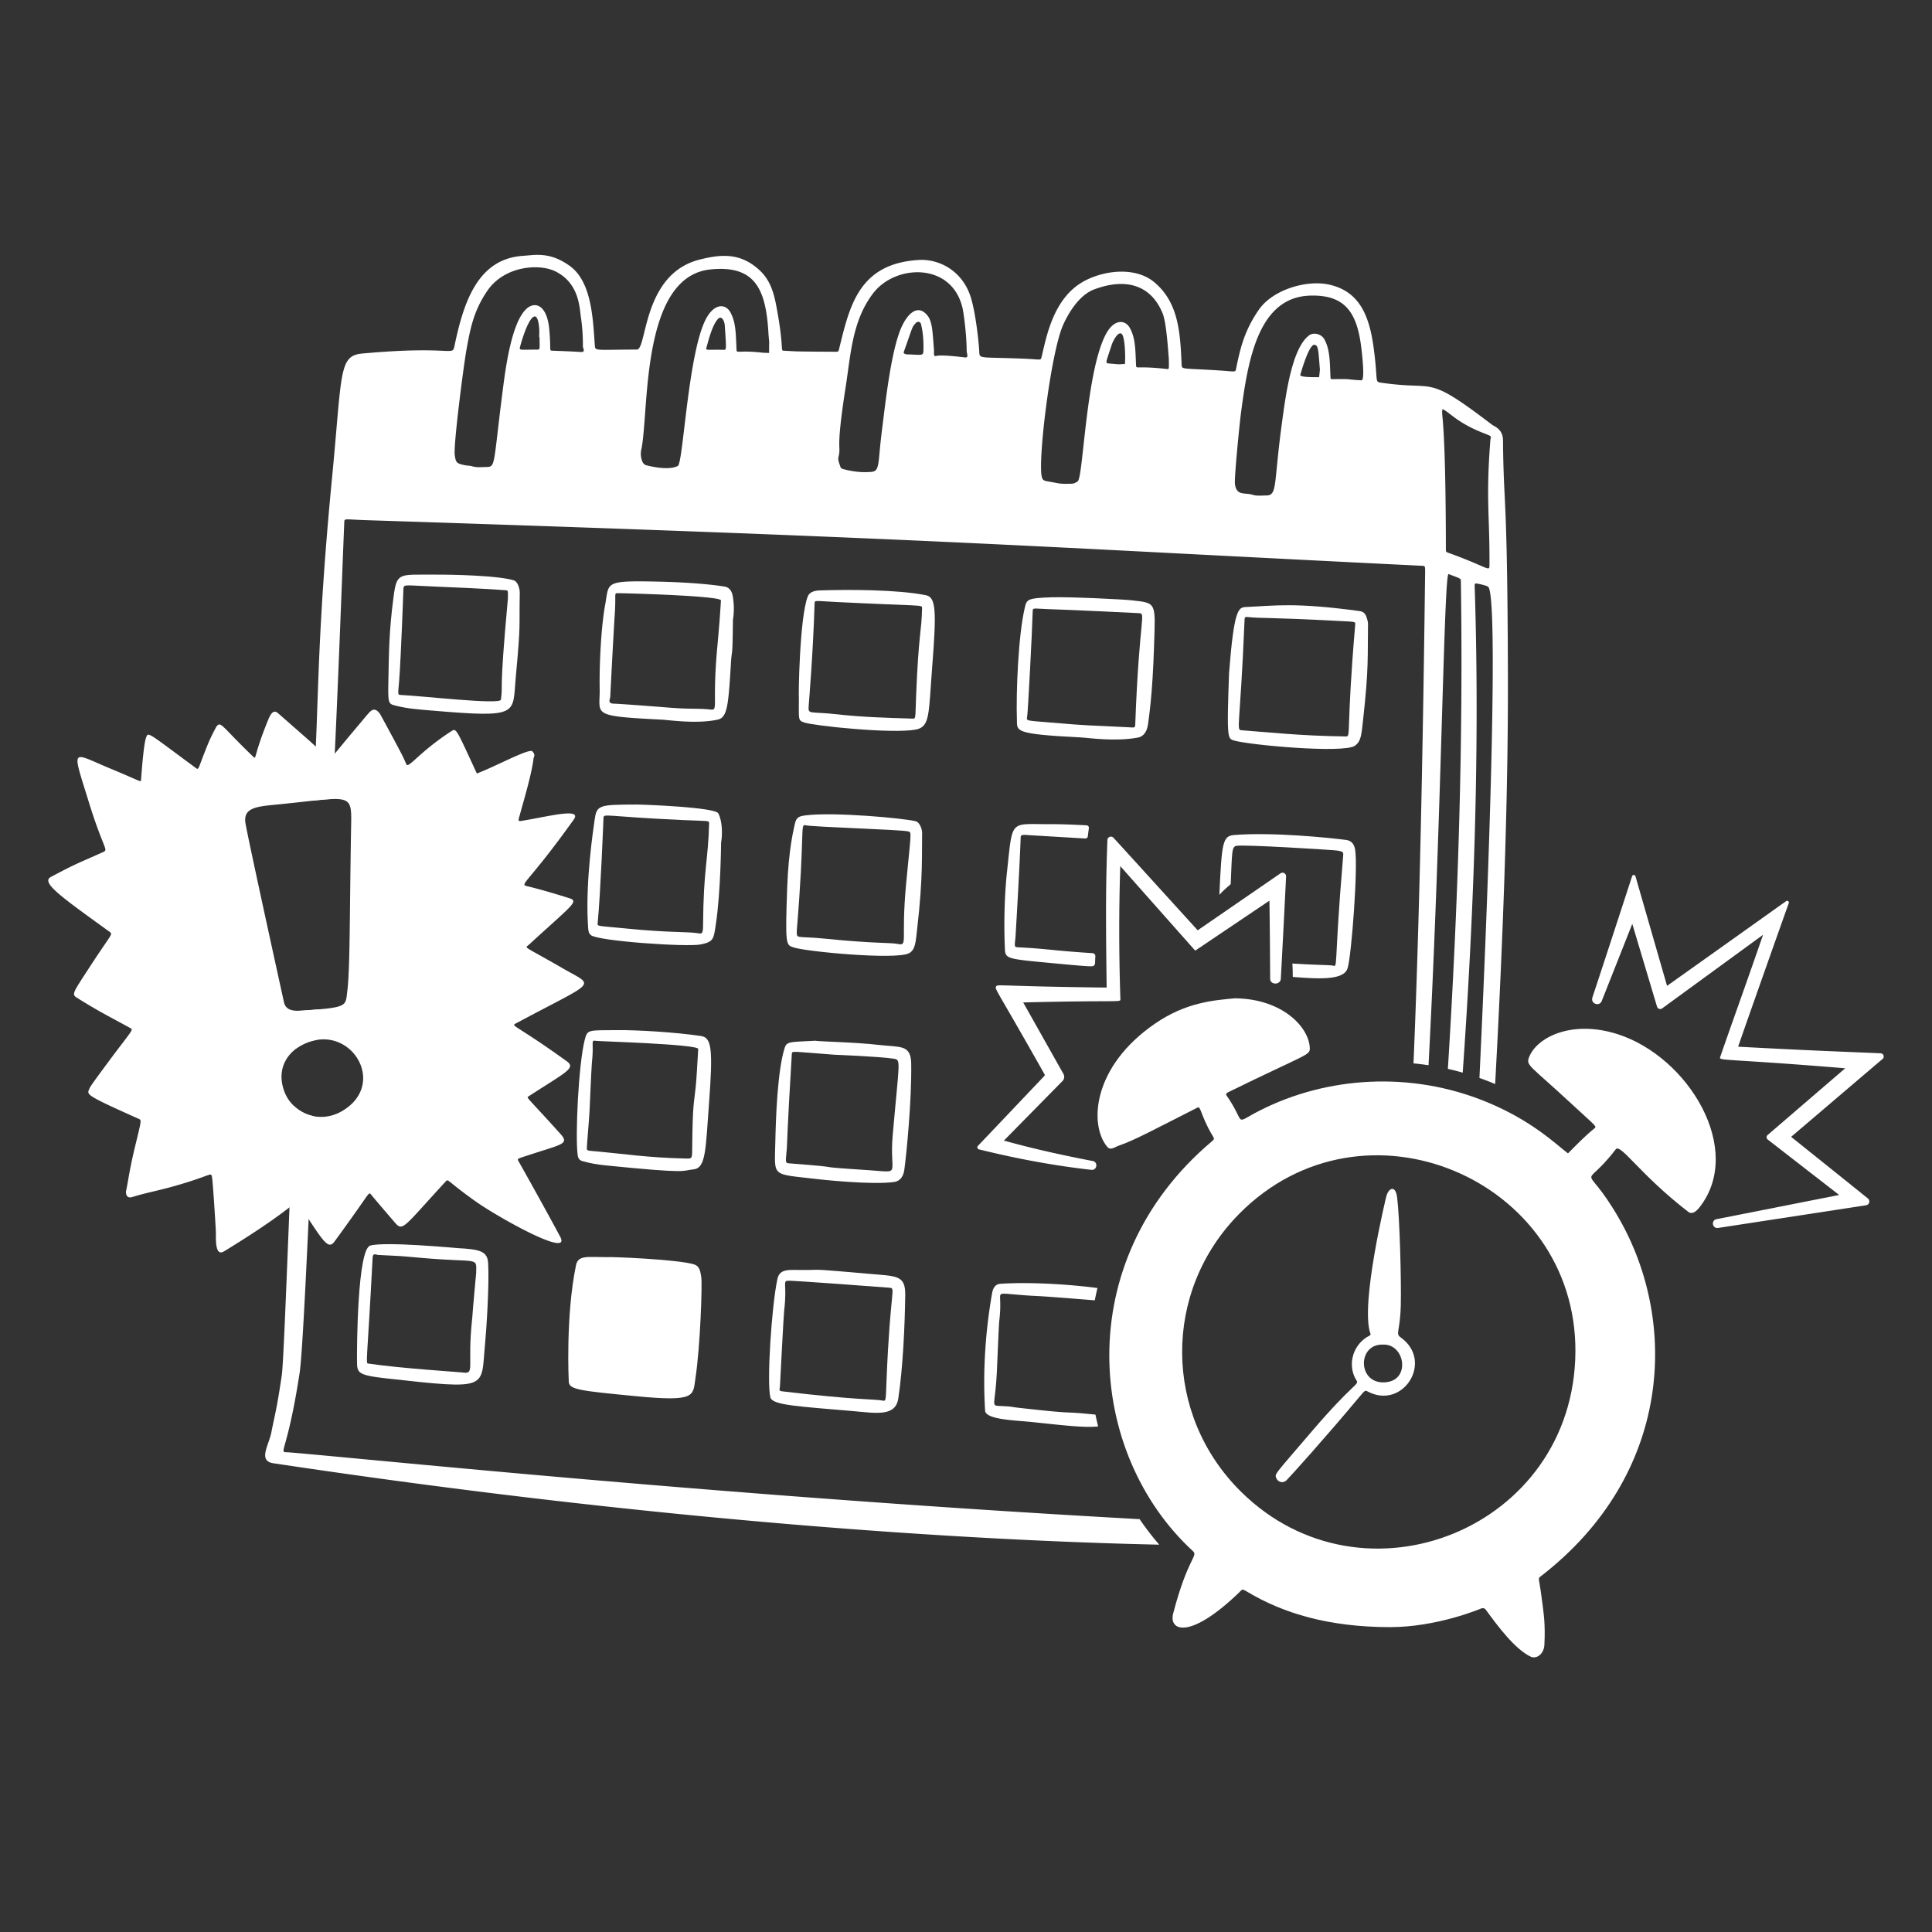
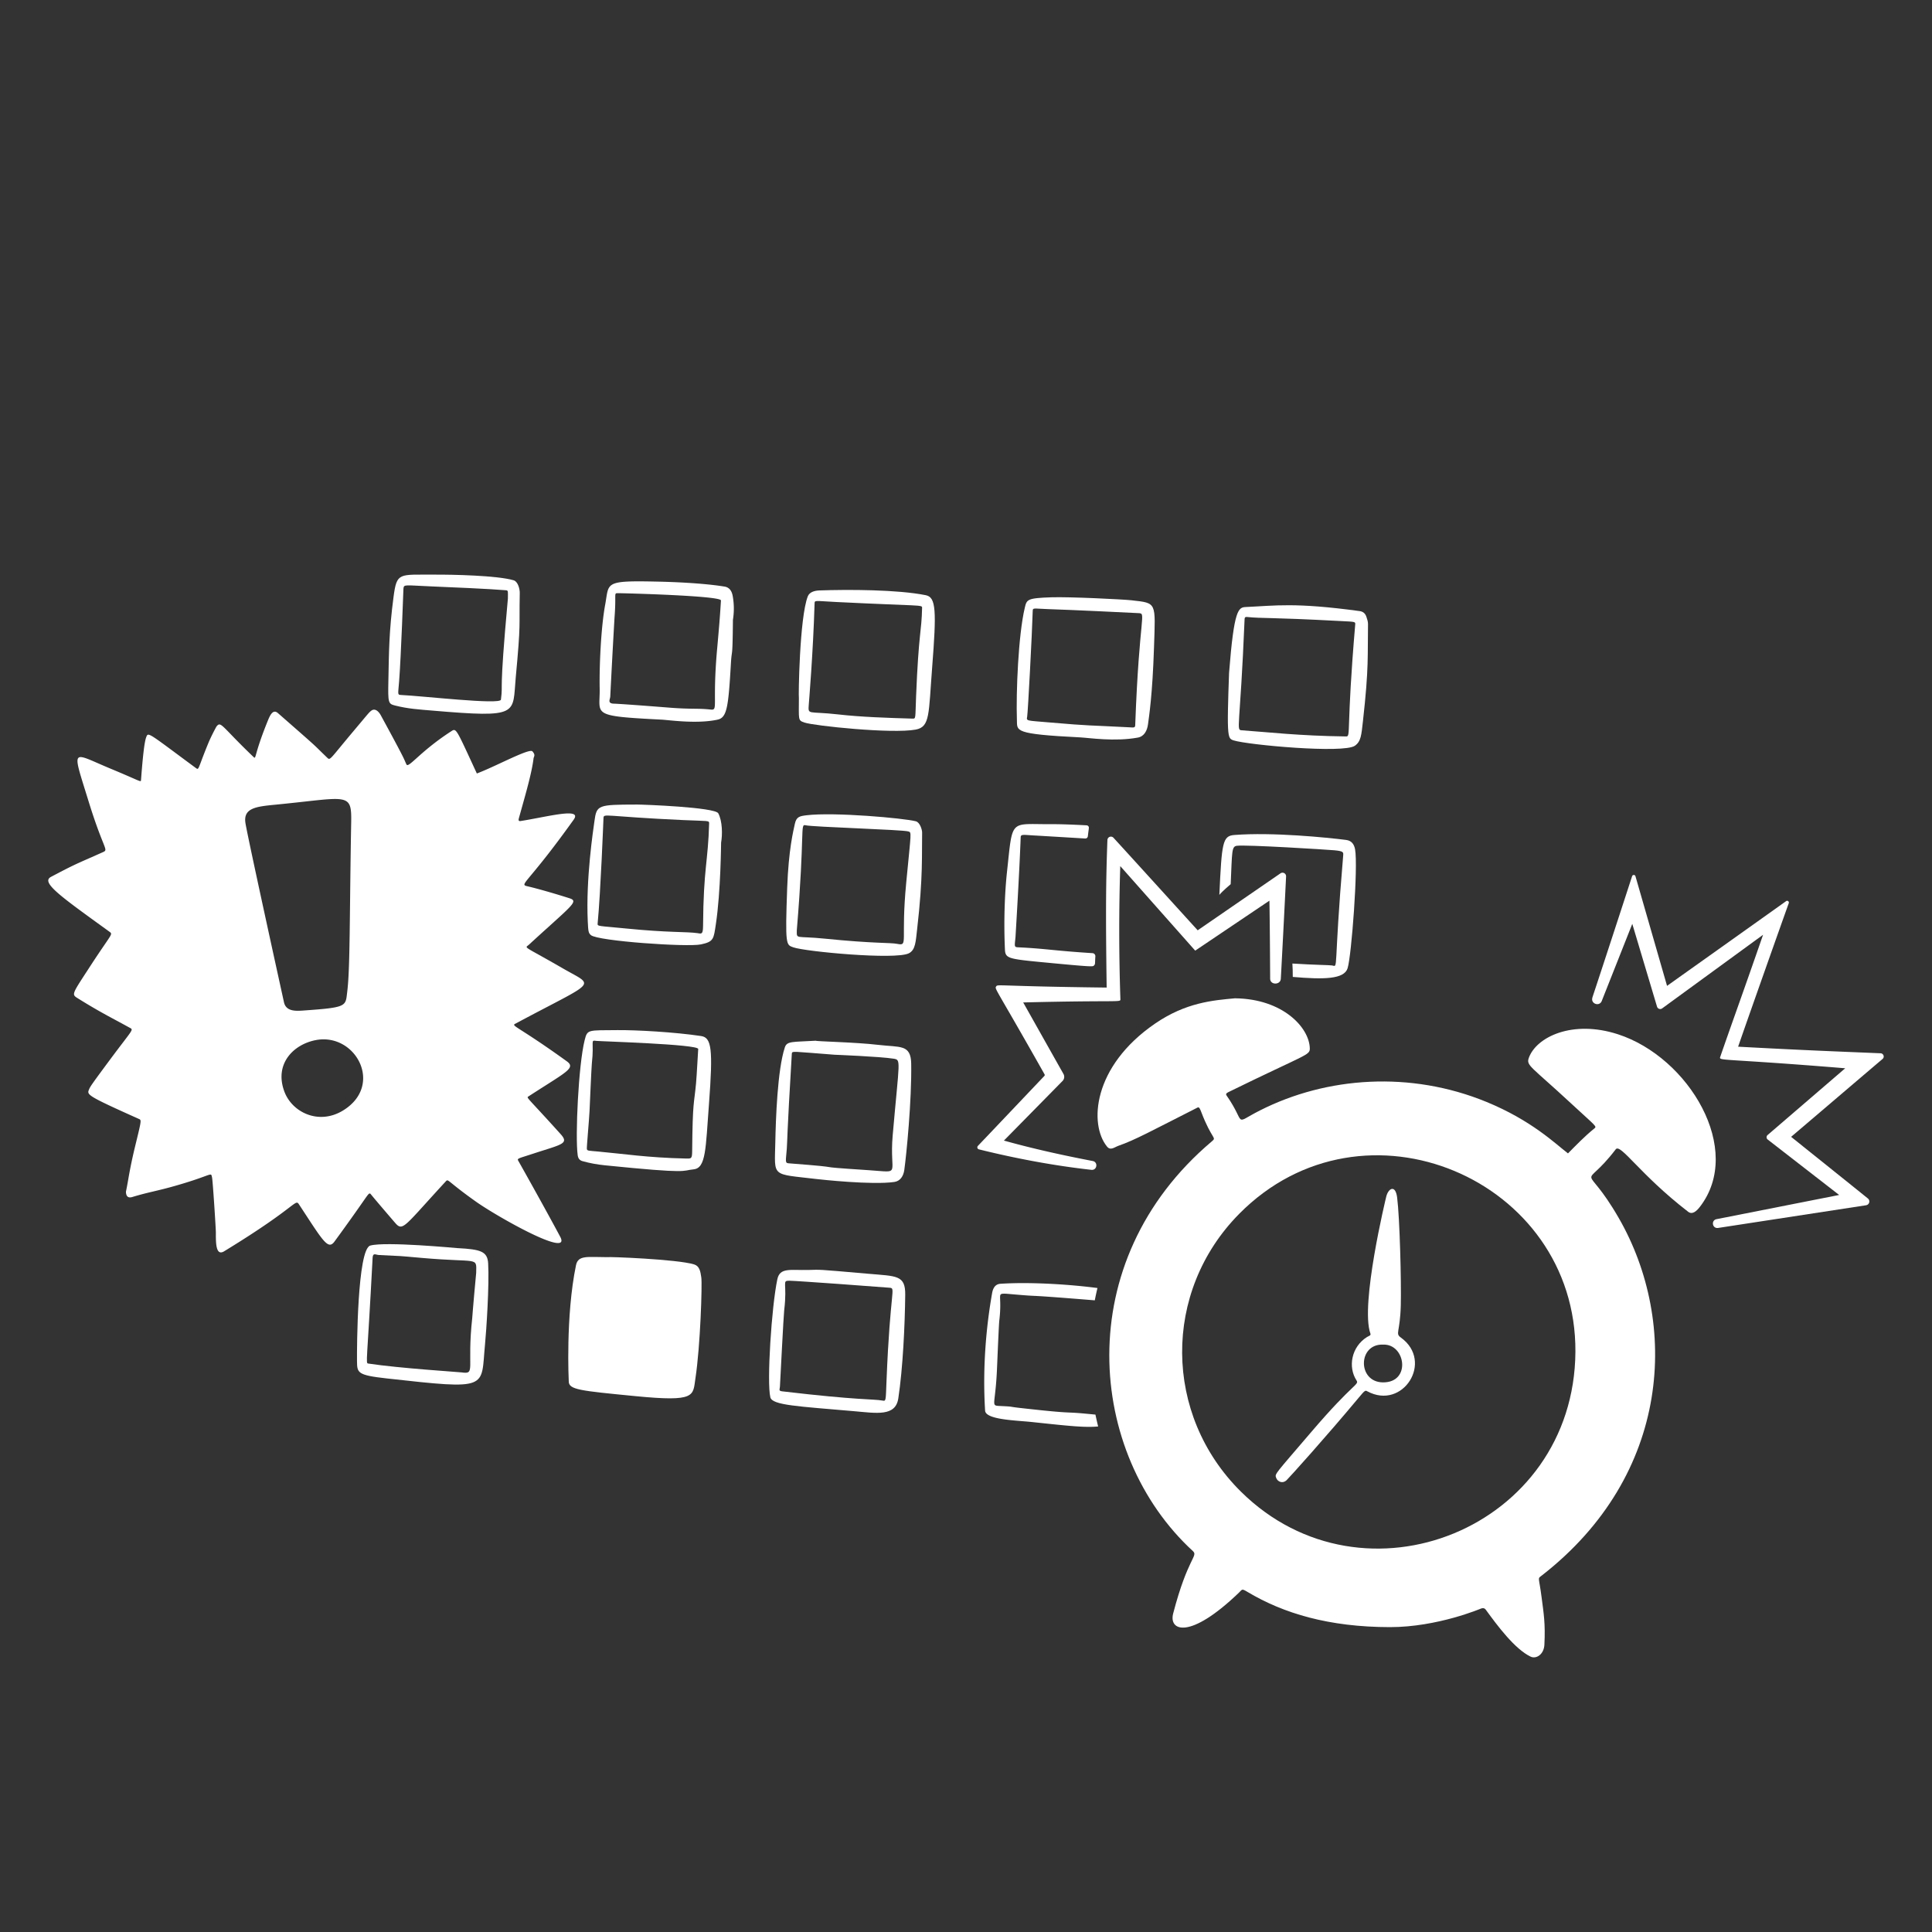
<svg xmlns="http://www.w3.org/2000/svg" fill="none" viewBox="0 0 200 200">
  <rect x="0" y="0" width="200" height="200" fill="#333333" stroke="none" />
  <g id="work-deadline-4--work-deadline">
    <g id="calendar">
      <path id="vector" fill="#ffffff" d="M71.856 130.891c-1.74-.538-8.973-.811-8.973-.75-2.053 0-3.033-.239-3.255.833-1.093 5.272-.75 11.996-.75 12.016-.006.872 1.125.974 6.911 1.538 6.305.615 5.926-.024 6.205-1.86.508-3.354.707-9.698.606-10.417-.09-.644-.188-1.188-.744-1.36Z" />
      <path id="vector_2" fill="#ffffff" d="M139.358 86.951c-1.965-.25-7.636-.822-11.583-.513-1.226.094-1.295.8-1.548 6.2.306-.378 1.127-1.069 1.174-1.109.152-3.41.087-3.904.643-3.974.979-.124 9.341.395 10.101.467.925.087.913.203.907.468-1.04 12.231-.458 11.578-1.167 11.452-.23-.042-1.721-.047-4.097-.196.022.444.047.903.039 1.385 3.216.276 5.317.246 5.675-.896.409-1.302 1.097-10.531.776-12.303-.092-.508-.343-.904-.921-.98l.001 0Z" />
      <path id="vector_3" fill="#ffffff" d="M140.74 63.259c-6.718-.917-8.749-.556-11.767-.421-.776.035-1.225.2-1.74 6.817-.004.047-.147 3.803-.123 5.138.03 1.634.178 1.72.6 1.854 1.456.464 11.387 1.378 12.55.55.635-.451.668-1.091.833-2.558.629-5.602.468-6.774.523-10.032.004-.261-.084-.494-.16-.735-.112-.36-.339-.563-.717-.615l.001.002Zm-.447 1.372c-.941 11.018-.429 11.612-.937 11.606-4.912-.061-8.2-.458-10.787-.635-.658-.045-.201-.006.271-11.526.006-.15.07-.223.219-.208 1.833.175 1.94.01 9.746.423 1.429.075 1.513.053 1.488.34Z" />
      <path id="vector_4" fill="#ffffff" d="M107.983 99.615c5.253.504 5.133.457 5.265.333.156-.147.091-.219.143-.944a.314.314 0 0 0-.296-.334c-3.97-.25-4.914-.476-7.734-.607-.398-.019-.323-.149-.237-1.058 0-.02.391-6.366.537-10.338.013-.335.296-.238 1.509-.173.394.021 4.101.243 5.167.308a.26.26 0 0 0 .276-.23c.103-.905.151-.918.051-1.042a.251.251 0 0 0-.182-.092c-1.26-.07-2.667-.126-3.703-.12-4.301.025-3.927-.643-4.532 4.907-.22 2.02-.358 5.022-.216 8.06.043.922.314.981 3.952 1.331Z" />
      <path id="vector_5" fill="#ffffff" d="M117.165 62.144c-.907-.103-6.486-.375-8.33-.312-2.52.086-2.545.223-2.751 1.09-.667 2.809-.913 8.733-.814 11.617.039 1.133-.374 1.449 6.557 1.795.905.045 3.56.463 5.965.02.656-.12.964-.72 1.05-1.382.104-.811.46-2.983.621-7.98.15-4.675.314-4.552-2.298-4.847v-.001Zm.352 12.938c-.01.278-.188.23-.613.208-4.45-.234-3.862-.125-8.302-.507-2.371-.204-2.36-.13-2.269-.6.074-.382.514-8.732.57-10.846.013-.47-.018-.334 1.599-.282 2.537.082 8.218.355 9.335.415.88.046.106.004-.32 11.612Z" />
      <path id="vector_6" fill="#ffffff" d="M94.809 85.019c-1.24-.324-8.467-.969-11.316-.623-.727.088-1.056.157-1.213.901-.146.686-.647 2.632-.791 6.615-.216 6.008-.114 5.887.637 6.157 1.211.435 10.528 1.315 11.951.62.708-.348.718-1.247.866-2.517.631-5.44.47-7.862.515-9.986.006-.271-.219-1.054-.649-1.166v-.001Zm-1 6.392c-.578 6.047.249 6.531-.917 6.3-.735-.146-2.396-.024-7.479-.539-3.086-.312-2.929.1-2.929-.858.854-10.266.32-11.034.905-10.883.694.18 10.039.454 10.629.637.374.116.308-.075-.21 5.342l.001.001Z" />
      <path id="vector_7" fill="#ffffff" d="M90.925 108.166c-2.375-.284-6.474-.355-6.478-.431-2.442.145-2.982.021-3.204.699-.764 2.332-.934 7.405-.984 9.845-.075 3.642-.445 3.211 4.285 3.776.341.041 5.747.637 8.042.3.613-.09.939-.615 1.025-1.228.227-1.615.778-7.219.717-11.02-.033-2.028-1.164-1.674-3.402-1.942l-.001.001Zm1.487 9.347c-.37 4.233 1.027 3.855-2.475 3.625-6.956-.457-1.271-.172-8.32-.715-.372-.029-.263-.266-.167-1.513.061-.792-.01-.996.519-9.829.019-.311.071-.223 4.434.106.024 0 4.674.185 6.069.404.837.132.631.008-.059 7.922h-.001Z" />
      <path id="vector_8" fill="#ffffff" d="M95.845 61.616c-2.939-.589-8.024-.599-11.02-.494-.48.017-1.021.157-1.199.604-.868 2.185-.98 10.52-.925 10.52 0 2.292-.116 2.32.576 2.553 1.007.34 9.082 1.185 11.522.727 1.499-.282 1.322-1.62 1.697-6.429.458-5.87.408-7.268-.651-7.48Zm-1.013 10.526c-.088 2.191-.008 2.261-.351 2.25-2.718-.08-5.355-.168-7.706-.435-3.196-.363-3.126.118-3.047-1.064 0-.027.448-5.343.596-10.389.012-.404-.024-.297 2.224-.186 8.912.442 8.914.266 8.906.61-.055 2.567-.35 2.424-.623 9.213l.001.001Z" />
      <path id="vector_9" fill="#ffffff" d="M89.877 131.858c-5.567-.486-4.821-.421-6.227-.39-1.828.04-2.916-.282-3.18.959-.6 2.827-1.104 10.675-.723 12.225.203.821 2.853.928 8.666 1.434 2.324.202 4.291.572 4.579-1.321.474-3.123.681-7.568.717-10.726.023-2.058-.884-1.923-3.832-2.181Zm1.894 11.118c-.082 2.077-.045 2.074-.415 2.009-.997-.173-2.457-.02-10.378-.954-.415-.049-.255-.182-.239-.494.036-.666.377-7.383.441-7.903.347-2.833-.286-3.062.543-3.055.666.005 9.415.642 10.364.727.684.062.061.086-.316 9.67Z" />
      <path id="vector_10" fill="#ffffff" d="M74.922 60.711c-.022-.002-2.193-.402-6.919-.504-5.53-.12-4.931.1-5.354 2.383-.432 2.328-.616 6.33-.57 8.696.054 2.741-1.05 2.83 6.404 3.21.76.04 3.67.471 5.808 0 .972-.214 1.11-1.326 1.37-5.77.106-1.815.167-.132.212-4.568a7.256 7.256 0 0 0-.026-2.473c-.093-.506-.342-.914-.925-.974Zm-.684 6.45c-.521 5.842.143 6.381-.667 6.293-1.371-.149-1.961-.017-4.262-.198-5.865-.462-5.778-.406-5.87-.418-.56-.075-.28-.447-.265-.73a988.7 988.7 0 0 1 .441-8.17c.2-2.555-.112-2.529.366-2.532.497-.003 10.683.261 10.652.754-.12 1.915-.18 2.602-.394 5.001l-.001 0Z" />
      <path id="vector_11" fill="#ffffff" d="M65.92 83.287c-4.048.011-4.153.037-4.385 1.726-.12.876-.897 5.943-.69 10.36.049 1.056.072 1.208.323 1.43.7.617 9.982 1.26 11.393.961 1.336-.282 1.313-.563 1.544-2.093.51-3.374.539-8.426.543-8.449.146-.795.144-2.209-.292-3.027-.338-.633-7.771-.91-8.437-.909l.001.001Zm7.489 1.958c-.109 3.99-.586 4.585-.629 10.632-.006.917-.198.775-.592.72-1.099-.158-3-.043-7.283-.47-3.028-.303-3.069-.207-3.037-.542.304-3.106.603-10.85.604-10.887.027-.537.019-.178 8.261.196 2.612.118 2.685.02 2.675.351h.001Z" />
      <path id="vector_12" fill="#ffffff" d="M72.576 107.25c-2.724-.409-6.699-.63-8.641-.613-3.084.027-3.127-.09-3.409 1.029-.644 2.563-.99 9.976-.725 11.91.047.345.198.54.492.623.762.215 1.54.353 2.328.433 8.98.911 7.873.543 9.178.418 1.295-.124 1.246-2.152 1.595-6.786.429-5.704.266-6.852-.819-7.015l.001.001Zm-.521 4.885c-.207 2.257-.353 1.724-.402 6.995-.008.85-.073.813-.707.799-3.89-.087-6.478-.492-8.988-.719-1.058-.096-1.158-.069-1.207-.263-.031-.123.237-3.039.278-3.941.016-.357.198-4.566.239-4.924.259-2.283-.2-2.427.464-2.33.339.049 10.587.345 10.546.841-.014.173-.157 2.826-.223 3.543v-.001Z" />
      <path id="vector_13" fill="#ffffff" d="M51.951 83.052c-.513-.098-1.27-.42-5.324-.586-7.25-.296-6.587-.069-6.947 1.556-.709 3.202-.66 9.29-.694 9.29 0 2.983-.613 2.706 5.951 3.233 7.397.594 6.709.43 7.15-2.682.141-.997.479-5.392.466-5.902-.04-1.556.424-4.714-.601-4.91l-.001.001Zm-1.315 12.33c-.049.297 0 .181-3.06.038-4.577-.214-5.681-.519-7.007-.603-.878-.055-.5.02-.363-3.004.308-6.823.128-1.01.408-8.063.017-.414-.024-.262 1.566-.177.07.003 8.941.375 9.125.596.149.178-.653 11.111-.669 11.212Z" />
-       <path id="vector_14" fill="#ffffff" d="M50.485 106.129c-.604-.051-4.479-.847-10.897-.543-.95.045-.875.925-1.127 2.098-.52 2.408-.64 8.775-.596 9.608.069 1.332.092 1.523.49 1.622 2.418.596 7.746.99 8.416.999 1.84.023 3.261.214 3.76-.606.741-1.221.962-10.783.993-11.067.067-.627-.053-2.027-1.038-2.109l-.001-.002Zm-1.197 12.619c-.125-.008-10.426-.656-10.399-1.066.738-11.255.384-11.241.931-11.118.633.142 1.281-.007 7.94.506 2.44.188 2.475.12 2.471.411 0 .02-.012.559.013.563-.962 10.558-.456 10.737-.956 10.703v.001Z" />
      <path id="vector_15" fill="#ffffff" d="M53.17 60.07c-1.681-.497-6.3-.596-8.234-.585-3.629.02-3.856-.272-4.194 2.289-.481 3.64-.478 5.8-.537 8.71-.047 2.27-.014 2.373.682 2.549 1.366.346 2.46.407 3.847.525 9.149.78 8.301.378 8.657-3.435.546-5.847.34-5.014.415-8.73.008-.417-.186-1.19-.635-1.322h-.001Zm-.594 1.904c-.952 10.432-.474 8.5-.719 10.454-.07.556-8.161-.39-10.401-.488-.327-.014-.235-.16-.139-1.411.206-2.68.445-9.565.447-9.588.052-.481.1-.35 2.978-.233 1.815.073 5.894.249 7.65.396.239.02.184.147.184.87Z" />
      <path id="vector_16" fill="#ffffff" d="M47.336 129.203c-.149-.007-7.432-.7-9.004-.263-1.341.372-1.391 10.597-1.375 11.988.015 1.188.041 1.429 3.074 1.766 10.746 1.195 9.734 1.052 10.176-3.5.139-1.428.455-6.192.327-8.406-.072-1.244-.762-1.459-3.198-1.585Zm1.96 2.545c-.361 3.837-.393 4.527-.411 4.693-.571 5.213.396 5.848-1.097 5.63-.294-.043-6.421-.427-9.666-.917-.296-.045-.119-.006.451-10.955.029-.551.325-.298.647-.282 2.972.155 1.43.037 4.501.306 5.849.514 5.606-.159 5.573 1.524l.002.001Z" />
-       <path id="Subtract" fill="#ffffff" fill-rule="evenodd" d="M156.1 70.202c-.034-12.646-.208-16.244-.345-19.073a118.9 118.9 0 0 1-.164-5.535c-.008-.985-.615-1.327-.966-1.524a1.67 1.67 0 0 1-.176-.108c-5.159-3.93-5.757-3.954-8.059-4.044a28.483 28.483 0 0 1-3.3-.286l-.105-.015c-.172-.024-.279-.038-.349-.097-.114-.096-.129-.311-.168-.878-.035-.495-.088-1.259-.242-2.447-.432-3.335-1.382-6.056-4.721-6.75-2.283-.474-5.778.537-7.22 2.659-1.384 2.038-1.853 3.688-2.332 6.104-.054.275-.112.27-.82.21-.217-.02-.494-.043-.85-.065-.972-.062-1.704-.098-2.256-.125-1.238-.06-1.568-.077-1.663-.235-.034-.057-.037-.133-.042-.237l-.001-.03c-.148-3.282-.3-6.376-2.81-8.496-2.189-1.85-6.045-1.142-8.046.36-2.328 1.75-3.051 4.84-3.498 6.754a37.98 37.98 0 0 1-.137.575l-.014.06c-.022.089-.036.148-.072.185-.07.072-.225.06-.678.029-.275-.02-.661-.047-1.205-.068-1.013-.04-1.795-.059-2.4-.074-1.454-.035-1.883-.046-2.018-.25-.057-.086-.062-.205-.07-.374l-.003-.064c-.055-1.117-.416-4.258-.921-5.734-.902-2.64-3.261-3.838-5.326-3.717-6.092.356-7.126 4.582-8.186 8.91l-.052.213-.014.06c-.077.315-.079.322-.442.32-3.85-.025-4.008-.035-4.559-.069-.17-.01-.377-.023-.742-.04-.169-.007-.172-.057-.2-.513-.036-.56-.11-1.731-.578-4.187-.291-1.525-.712-2.714-1.76-3.668-1.925-1.751-3.86-1.658-6.219-1.05-4.083 1.055-5.089 5.134-5.678 7.525-.26 1.049-.438 1.773-.761 1.774-.951.002-1.692.011-2.27.019l-.001 0c-1.499.02-1.902.025-2.024-.158-.045-.067-.052-.16-.06-.287l-.003-.035a129.7 129.7 0 0 1-.038-.544c-.18-2.628-.42-6.112-2.549-7.651-1.824-1.32-3.24-1.19-4.393-1.084-.157.014-.31.028-.458.038-4.646.308-6.125 4.72-7.072 9.255-.13.624-.132.624-1.27.573-1.157-.052-3.486-.156-8.313.287-1.995.183-2.1 1.4-2.653 7.822-.12 1.394-.26 3.034-.447 4.962-1.094 11.325-1.33 18.075-1.527 23.655-.121 3.464-.227 6.477-.512 9.853.866-.094 1.547-.16 2.084-.176.406-7.969.714-15.898.974-22.58l0-.003 0-.001c.083-2.15.162-4.17.237-6.021l.001-.033c.005-.114.008-.19.046-.239.074-.095.285-.084.91-.05.313.017.728.04 1.281.058 46.62 1.509 62.063 2.306 85.139 3.499 6.99.361 14.682.758 24.152 1.223l.05.002c.11.005.183.008.231.044.092.071.089.268.079.85l-.006.403c-.281 22.922-.717 38.942-1.194 50.212.521.05 1.039.114 1.555.193.701-13.222 1.102-26.48 1.395-36.141v-.001c.271-8.936.449-14.795.683-14.704.201.078.37.142.513.196.522.198.684.259.735.371.022.05.022.111.022.2l.001.078c.253 16.768-.29 33.432-1.345 50.377.514.116 1.026.246 1.536.39 1.063-15.16 1.82-32.663 1.236-50.383-.006-.175.021-.247.135-.255.114-.008 1.025.186 1.25.333 1.044.683.256 26.738-.89 50.856.544.192 1.086.401 1.626.628.759-13.885 1.355-29.147 1.321-42.014l.001-.002Zm-36.097 89.702a29.345 29.345 0 0 1-2.029-2.641c-34.487-1.902-65.37-4.803-80.3-6.205-3.491-.328-6.11-.574-7.699-.706-.111-.01-.206-.012-.285-.014-.16-.005-.258-.007-.306-.058-.08-.084-.02-.3.139-.873.273-.987.84-3.032 1.494-7.285.307-1.997.81-13.123 1.26-23.067l0-.005 0-.005.158-3.507a4.146 4.146 0 0 1-2.037-1.08c-.18 4.253-.348 8.461-.5 12.273-.328 8.244-.583 14.633-.726 15.613-.384 2.635-.607 3.674-.824 4.684l0 .001a56.6 56.6 0 0 0-.254 1.232c-.068.353-.197.723-.32 1.081-.355 1.025-.677 1.954.53 2.135 40.887 6.14 72.754 8.01 91.699 8.427Zm-89.347-51.348a4.969 4.969 0 0 1 2.026-.883l.127-.022c.064-1.255.123-2.329.175-3.161-.422.036-.906.072-1.464.111l-.058.005c-.2.014-.413.029-.625.029-.061 1.288-.122 2.599-.181 3.921Zm118.678-66.204c.229.1.47.285.782.524.651.5 1.614 1.237 3.437 1.95.815.32.815.321.762.549-.018.078-.043.182-.043.336-.298 3.855-.232 5.962-.156 8.342.041 1.28.084 2.638.074 4.39-.002.513-.008.51-1.007.076a48.29 48.29 0 0 0-3.194-1.272l-.019-.007c-.286-.103-.293-.106-.293-.408-.014-9.964-.266-12.727-.357-13.719-.041-.45-.049-.535.014-.762Zm-20.871.423c.729-5.583 1.815-11.997 7.135-12.172 3.541-.116 4.801 1.649 5.277 5.042.039.274.492 3.746.062 3.725-.695-.033-.949-.064-1.14-.086-.293-.035-.434-.052-1.807-.033-.249.003-.249 0-.262-.245l0-.006c-.01-.212-.018-.421-.026-.627-.045-1.195-.086-2.285-.599-3.24-.298-.554-1.119-.783-1.616-.395-1.767 1.381-2.394 6.117-2.825 9.373l-.022.166c-.232 1.746-.362 3.073-.461 4.077-.233 2.378-.288 2.934-1.089 2.936-.12 0-.24.005-.361.01-.351.014-.703.03-1.054-.08-.228-.071-.458-.091-.674-.11-.562-.048-1.035-.09-1.158-.987-.088-.643.48-6.292.619-7.35l.001.002Zm8.173-4.49-.082.76-.022 0-.044.001c-.376.005-1.961.022-1.884-.241l.001-.004c.119-.412.92-3.183 1.467-3.106.368.051.393.38.526 2.103l.038.486Zm-26.571-4.676c.66-1.448 1.754-3.102 3.196-3.646 3.11-1.172 5.818-.606 7.089 2.465.353.852.532 3.238.62 4.401l.027.353c0 .177.002.326.004.449.007.53.008.594-.19.572-1.544-.18-2.339-.173-2.752-.17-.267.003-.373.004-.418-.048-.03-.035-.033-.092-.038-.189l0-.002c-.01-.201-.018-.402-.026-.603-.046-1.173-.091-2.322-.625-3.257-.484-.848-1.549-.88-2.342.435-1.41 2.337-2.028 7.946-2.444 11.727-.226 2.054-.393 3.569-.595 3.725-.177.137-.422.252-.641.255-.079 0-.158.002-.236.004-.408.008-.816.017-1.232-.065-.306-.06-.548-.103-.739-.136-.639-.11-.729-.127-.844-.407-.524-1.292.877-12.99 2.188-15.864l-.002 0Zm6.007 4.09c-.13.008-.2.012-.269.011-.082 0-.164-.008-.341-.025-.143-.013-.349-.032-.668-.057-.342-.028-.336-.044.031-1.15l.002-.005 0-.001c.069-.207.151-.453.245-.743.194-.598.872-1.734 1.168-.958.216.568.273 2.107.214 2.908h.001l-.383.02Zm-28.29.7c.385-2.802.785-5.711 2.651-8.095 2.321-2.964 8.101-3.153 9.206 1.579.121.515.419 2.704.431 4.429.001.088.021.184.04.275.051.242.095.454-.24.412-.615-.08-2.469-.284-2.933-.155-.26.072-.257-.105-.252-.382.001-.1.003-.211-.007-.33-.022-.252-.04-.496-.057-.731l0-.001c-.091-1.227-.163-2.195-.619-2.75-1.123-1.361-2.293.09-2.888 1.73-.85 2.346-1.347 6.375-1.71 9.308-.04.334-.08.653-.118.955a61.04 61.04 0 0 0-.226 2.12c-.15 1.622-.19 2.051-.911 2.09l-.069.005c-.497.028-1.352.078-2.784-.296-.164-.042-.258-.106-.312-.28-.02-.065-.043-.13-.065-.193-.079-.223-.157-.444-.139-.691.129-.531.122-.71.11-1.04-.022-.605-.063-1.72.674-6.44v-.001c.078-.5.148-1.007.218-1.517Zm7.805-2.013c-.023.374-.18.366-.898.33-.21-.01-.468-.024-.785-.03-.114-.002-.411-.065-.347-.245.202-.57.356-1.013.478-1.362.344-.988.424-1.218.563-1.404.041-.056.089-.108.15-.176l.053-.058c.174-.194.466-.16.531.084.322 1.202.268 2.665.255 2.86ZM66.376 46.589c.185-.814.281-2.131.397-3.7.411-5.601 1.059-14.412 6.769-14.997 4.542-.465 5.701 1.95 5.99 6.317a22.539 22.539 0 0 0 .093 1.16c.002.02.001.04 0 .093-.003.111-.009.368-.009 1.077-.077-.004-.154-.006-.232-.009a7.18 7.18 0 0 1-.559-.032c-1.156-.126-1.794-.104-2.146-.092-.363.013-.422.015-.431-.167-.012-.229-.021-.45-.03-.663-.054-1.29-.097-2.312-.609-3.248-.517-.946-1.814-1-2.723 1.094-1.036 2.388-1.62 7.272-2.038 10.78-.267 2.237-.468 3.915-.676 4.028-.809.439-2.418.163-3.307-.08-.472-.13-.599-1.084-.49-1.562l.001 0ZM74.9 36.213c-.514-.013-.89-.008-1.16-.005-.583.008-.676.01-.619-.191l.082-.295c.233-.846.596-2.16 1.139-2.721.348-.36.656.196.688.696l.035.53c.13 1.974.13 1.993-.166 1.986h.001Zm-26.614.01c.422-2.4.811-4.137 2.161-6.118 1.762-2.585 5.383-2.86 7.086-1.995 2.178 1.105 2.425 3.232 2.558 4.377l0 .002c.015.123.028.236.042.334a19.63 19.63 0 0 1 .208 3.035c0 .065.024.135.048.204.048.135.094.268-.054.358-.043.026-.045.026-.38.007-.364-.021-1.119-.065-2.741-.121l-.015 0c-.09-.004-.147-.006-.182-.034-.057-.046-.058-.16-.063-.46-.005-.322-.013-.857-.097-1.751-.229-2.438-1.432-2.927-2.349-2.101-1.534 1.382-2.156 6.045-2.436 8.213-.25 1.933-.422 3.408-.553 4.534-.418 3.593-.423 3.63-1.216 3.637-.11 0-.22.005-.329.01-.361.014-.724.03-1.087-.083a2.062 2.062 0 0 0-.435-.07 2.757 2.757 0 0 1-.357-.047c-.821-.182-.909-.245-1.02-1.054-.141-1.037.891-9.067 1.209-10.877h.002Zm7.573-.72c.01.596.01.687-.189.687-.402 0-.722.006-.975.01-.827.016-.942.018-.873-.243.649-2.47 1.748-4.597 1.989-2.042.024.26.017.505.011.69-.006.2-.01.329.032.329 0 .228.003.416.005.57Z" clip-rule="evenodd" />
      <path id="Subtract_2" fill="#ffffff" fill-rule="evenodd" d="M113.608 133.336c-2.591-.344-6.791-.652-10.032-.44-.374.024-.741.223-.872.962-.621 3.509-1 7.773-.727 12.169.049.785 2.203.959 3.865 1.094.34.027.659.053.936.082l.782.083c3.17.335 4.804.508 6.119.38a32.012 32.012 0 0 1-.279-1.227 40.473 40.473 0 0 1-.439-.042l-.746-.071c-.742-.067-1.095-.082-1.462-.098-.702-.03-1.455-.062-5.092-.47-.557-.062-.769-.097-.912-.12-.226-.037-.279-.045-1.253-.092-.632-.03-.632-.032-.51-1.079.064-.557.163-1.409.22-2.717l.018-.417c.049-1.173.178-4.246.221-4.609.129-1.077.104-1.743.089-2.153-.024-.636-.025-.659.603-.647 2.097.184 2.412.199 2.888.222.594.028 1.439.069 6.307.464.082-.426.174-.85.276-1.274Z" clip-rule="evenodd" />
    </g>
    <g id="reminder">
      <path id="Subtract_3" fill="#ffffff" fill-rule="evenodd" d="M56.689 104.211c2.736-1.428 3.81-1.988 3.772-2.46-.025-.305-.513-.573-1.318-1.013-.253-.14-.538-.296-.85-.476-1.137-.656-1.95-1.11-2.524-1.43-.991-.55-1.265-.703-1.25-.815.007-.043.055-.08.122-.13.038-.03.083-.063.129-.106.861-.792 1.585-1.445 2.184-1.986 2.445-2.208 2.82-2.545 2.008-2.805-1.258-.402-3.155-.962-4.327-1.235-.523-.121-.51-.137.401-1.233.759-.913 2.14-2.576 4.353-5.674.724-1.013-1.32-.626-3.601-.195-.632.12-1.282.243-1.897.34-.271.043-.212-.167-.157-.366l.008-.028.263-.942 0-.001c.505-1.794 1.067-3.796 1.226-5.139a.62.62 0 0 1 .042-.146c.055-.145.111-.295-.161-.593-.2-.22-1.68.467-3.22 1.182-.904.42-1.83.85-2.529 1.111l-.504-1.091c-1.281-2.776-1.574-3.41-1.864-3.409-.085 0-.171.056-.282.129l-.036.023c-1.71 1.109-2.841 2.124-3.558 2.767-.636.57-.946.848-1.045.64a7.598 7.598 0 0 1-.137-.305c-.158-.368-.325-.758-2.516-4.778-.208-.382-.595-.777-.986-.476-.198.153-.232.193-1.003 1.115l-.964 1.148c-.538.64-.95 1.14-1.267 1.525-.798.97-1.007 1.223-1.162 1.193-.055-.01-.103-.056-.168-.119l-.001 0c-.38-.366-.614-.596-.798-.776-.647-.635-.673-.661-4.299-3.836-.466-.408-.766.094-1.02.715-.78 1.915-1.076 2.951-1.222 3.464-.132.467-.142.5-.281.367a79.25 79.25 0 0 1-2.361-2.357c-1.059-1.095-1.161-1.201-1.484-.796a21.603 21.603 0 0 0-.748 1.497 54.86 54.86 0 0 0-.835 2.114c-.314.838-.318.848-.548.678-.739-.545-1.367-1.01-1.902-1.408-2.349-1.743-2.894-2.148-3.102-2.017-.062.04-.094.128-.135.244l-.015.04c-.23.63-.42 3.064-.496 4.05l-.025.318-.002.023c-.003.044-.005.076-.023.093-.049.048-.217-.025-.86-.307-.452-.198-1.14-.5-2.188-.934a75.09 75.09 0 0 1-1.347-.577c-1.164-.51-1.803-.789-2.045-.589-.294.245.006 1.206.671 3.34l.36 1.157c.692 2.245 1.185 3.482 1.467 4.187.237.594.324.81.252.937-.042.072-.136.114-.286.18l-.012.006c-.515.23-.935.415-1.29.572l-.001 0c-1.613.712-1.932.853-4.021 1.958-1.034.547.843 1.904 5.435 5.227l.606.438.01.008c.082.059.14.1.162.157.058.139-.098.367-.642 1.16-.336.492-.82 1.2-1.495 2.237l-.375.577c-1.48 2.271-1.546 2.372-.993 2.719 1.768 1.108 2.939 1.737 4.072 2.346.433.233.861.463 1.315.715l.08.043c.085.044.146.076.17.127.066.134-.135.398-.874 1.368-.34.444-.791 1.037-1.383 1.834-1.96 2.641-2.029 2.765-2.154 3.071-.218.531-.178.634 5.154 3.022l.021.01c.047.02.085.037.113.064.135.129.047.49-.459 2.567l-.09.371a49.116 49.116 0 0 0-.678 3.298c-.08.45-.15.848-.231 1.225.008.511.243.68.66.553.89-.269 1.548-.426 2.246-.591.623-.148 1.277-.303 2.153-.553 1.622-.461 2.539-.796 3.065-.988.455-.166.619-.226.694-.169.043.032.057.101.08.21l.015.073c.08.366.394 5.293.394 5.667l0 .133c0 .985 0 2.361.858 1.838 3.996-2.439 5.819-3.826 6.708-4.504.814-.62.847-.645 1.05-.336.222.338.429.654.62.948l.001.001c1.955 2.991 2.431 3.719 3.045 2.88 1.51-2.063 2.362-3.285 2.862-4 .572-.82.68-.976.78-.97.024.001.047.012.075.024.004.002.006.004.032.037.095.118.508.63 2.5 2.945.682.792.835.623 3.254-2.051.543-.6 1.2-1.326 2.002-2.195l.005-.005c.056-.061.093-.101.138-.112.09-.023.21.075.572.368.41.331 1.126.912 2.455 1.852 2.15 1.521 9.912 5.911 8.689 3.611-1.141-2.146-3.385-6.177-4.342-7.867-.114-.202-.039-.226.838-.505l0-.001c.196-.062.43-.137.712-.229.411-.135.78-.252 1.11-.356 2.016-.637 2.511-.794 1.735-1.656a230.11 230.11 0 0 0-2.522-2.76c-.77-.832-.932-1.007-.894-1.087.01-.022.034-.036.065-.055a169.641 169.641 0 0 1 1.82-1.167c2.361-1.5 2.976-1.891 2.164-2.477-2.371-1.709-3.792-2.618-4.586-3.127-.884-.566-.991-.634-.767-.755h.004a319.62 319.62 0 0 1 3.361-1.773ZM36.355 85.135c.048-2.695-.215-2.666-4.845-2.151-.755.084-1.627.18-2.632.28l-.33.033c-2.02.197-3.403.331-3.134 1.938.291 1.74 3.982 18.517 3.99 18.549.234.952 1.26.879 2.058.822l.058-.005c4.24-.298 4.253-.421 4.4-1.727l.028-.236c.204-1.669.238-4.618.292-9.363.026-2.28.057-4.975.114-8.14l.001 0Zm-.857 29.831c-2.504 1.523-5.255.19-6.059-1.963-1.066-2.853.917-4.88 3.243-5.33 4.131-.799 7.103 4.685 2.816 7.293Z" clip-rule="evenodd" />
    </g>
    <g id="clock">
      <path id="vector_17" fill="#ffffff" d="M127.862 103.345c4.95.059 7.681 3.041 7.728 5.175.016.739-.322.564-8.306 4.477-.233.114-.454.204-.312.406 2.109 3.02.594 3.002 3.445 1.556 6.948-3.524 15.613-4.109 23.451-.894 4.689 1.923 7.146 4.338 8.449 5.334.884-.888 1.697-1.74 2.681-2.541.349-.284.329-.137-2.379-2.649-4.153-3.852-4.646-3.891-4.356-4.699.775-2.157 4.503-3.97 9.217-2.445 7.352 2.379 13.085 11.96 8.479 17.884-.335.431-.772.825-1.205.49-5.007-3.865-7-7.109-7.495-6.462-3.54 4.63-3.295.831.323 7.127 6.216 10.817 5.471 26.552-8.005 37.015-.439.341-.269.067.008 2.232.217 1.695.401 2.675.29 4.909-.051 1.019-.856 1.509-1.43 1.233-1.63-.782-3.426-3.189-4.624-4.838-.147-.202-.299-.201-.48-.149-.021.006-4.532 1.939-9.462 1.934-6.315-.007-11.019-1.422-14.739-3.645-.608-.364-.529-.268-.89.08-5.104 4.907-7.275 3.96-6.805 2.157 1.515-5.812 2.62-5.933 2.038-6.468-10.913-10.03-12.806-29.933 1.967-42.411.537-.454.016-.119-1.103-3.055-.226-.594-.284-.491-.515-.374-4.558 2.308-6.341 3.295-8.038 3.882-.419.145-.825.541-1.195.088-1.867-2.287-1.511-8.286 4.975-12.733 3.192-2.189 6.008-2.408 8.287-2.618l.001.002Zm35.224 36.592c.116-17.855-21.935-27.316-34.816-14.269-7.942 8.045-7.844 20.806.196 28.752 12.696 12.548 34.501 3.807 34.62-14.483Z" />
      <path id="vector_18" fill="#ffffff" d="M145.025 138.471c-.621-.449-.09-.5-.016-3.343.062-2.393-.107-9.054-.378-11.165-.174-1.36-.907-.977-1.129-.082-.036.145-2.708 11.185-1.64 14.163.078.216-.137.231-.345.361-1.645 1.033-1.979 3.117-1.101 4.479.318.494-.274.202-4.654 5.332-3.78 4.427-3.813 4.344-3.66 4.758.169.459.704.614 1.07.27.268-.251 4.036-4.424 7.475-8.549.662-.794.686-.782.9-.666 3.68 1.99 6.896-3.088 3.478-5.559v.001Zm-1.871 4.632c-2.646-.029-2.596-4.019.029-3.909 2.328-.088 2.92 3.941-.029 3.909Z" />
      <path id="vector_19" fill="#ffffff" d="M194.884 109.623c.231-.196.097-.575-.206-.588-4.829-.202-7.773-.306-14.749-.682 1.193-3.449 4.417-12.55 5.244-14.861.058-.162-.129-.312-.276-.206-2.033 1.454-9.566 6.807-12.325 8.771l-3.27-11.35c-.051-.176-.294-.168-.347-.005-4.157 12.767-4.131 12.576-4.111 12.576-.194.629.719.956.966.349l3.163-7.991 2.561 8.571c.07.227.341.323.533.18l10.446-7.62c-2.14 6.181-3.313 9.38-4.436 12.642-.151.439.083.124 12.939 1.178l-8.036 6.911a.302.302 0 0 0 .012.466l7.397 5.739-12.701 2.506c-.582.129-.431.982.159.909l15.329-2.351a.396.396 0 0 0 .188-.7c-1.736-1.406-6.067-4.871-7.948-6.382 2.163-1.836 7.496-6.391 9.466-8.061l.002-.001Z" />
      <path id="vector_20" fill="#ffffff" d="M123.984 96.304c-1.664-1.828-6.912-7.613-8.716-9.578a.362.362 0 0 0-.629.231c-.146 3.996-.192 7.054-.078 15.276-11.39-.131-11.273-.381-11.443-.11-.168.267-.087.048 5.014 9.092a.142.142 0 0 1-.02.167c-1.527 1.604-5.774 6.085-6.88 7.24-.109.114-.064.318.104.359 3.829.949 7.733 1.683 11.643 2.12.592.066.718-.802.139-.913-3.095-.593-6.167-1.27-9.194-2.116l6.067-6.167a.613.613 0 0 0 .098-.731c-.734-1.297-3.045-5.406-4.168-7.401 10.061-.251 10.074.026 10.062-.341a210.194 210.194 0 0 1-.014-13.775l7.758 8.753 7.683-5.173c.051 2.743.076 8.097.076 8.097.025.649 1.063.644 1.103-.014.058-.955.431-8.156.545-10.591a.368.368 0 0 0-.576-.323l-8.573 5.898h-.001Z" />
    </g>
  </g>
</svg>